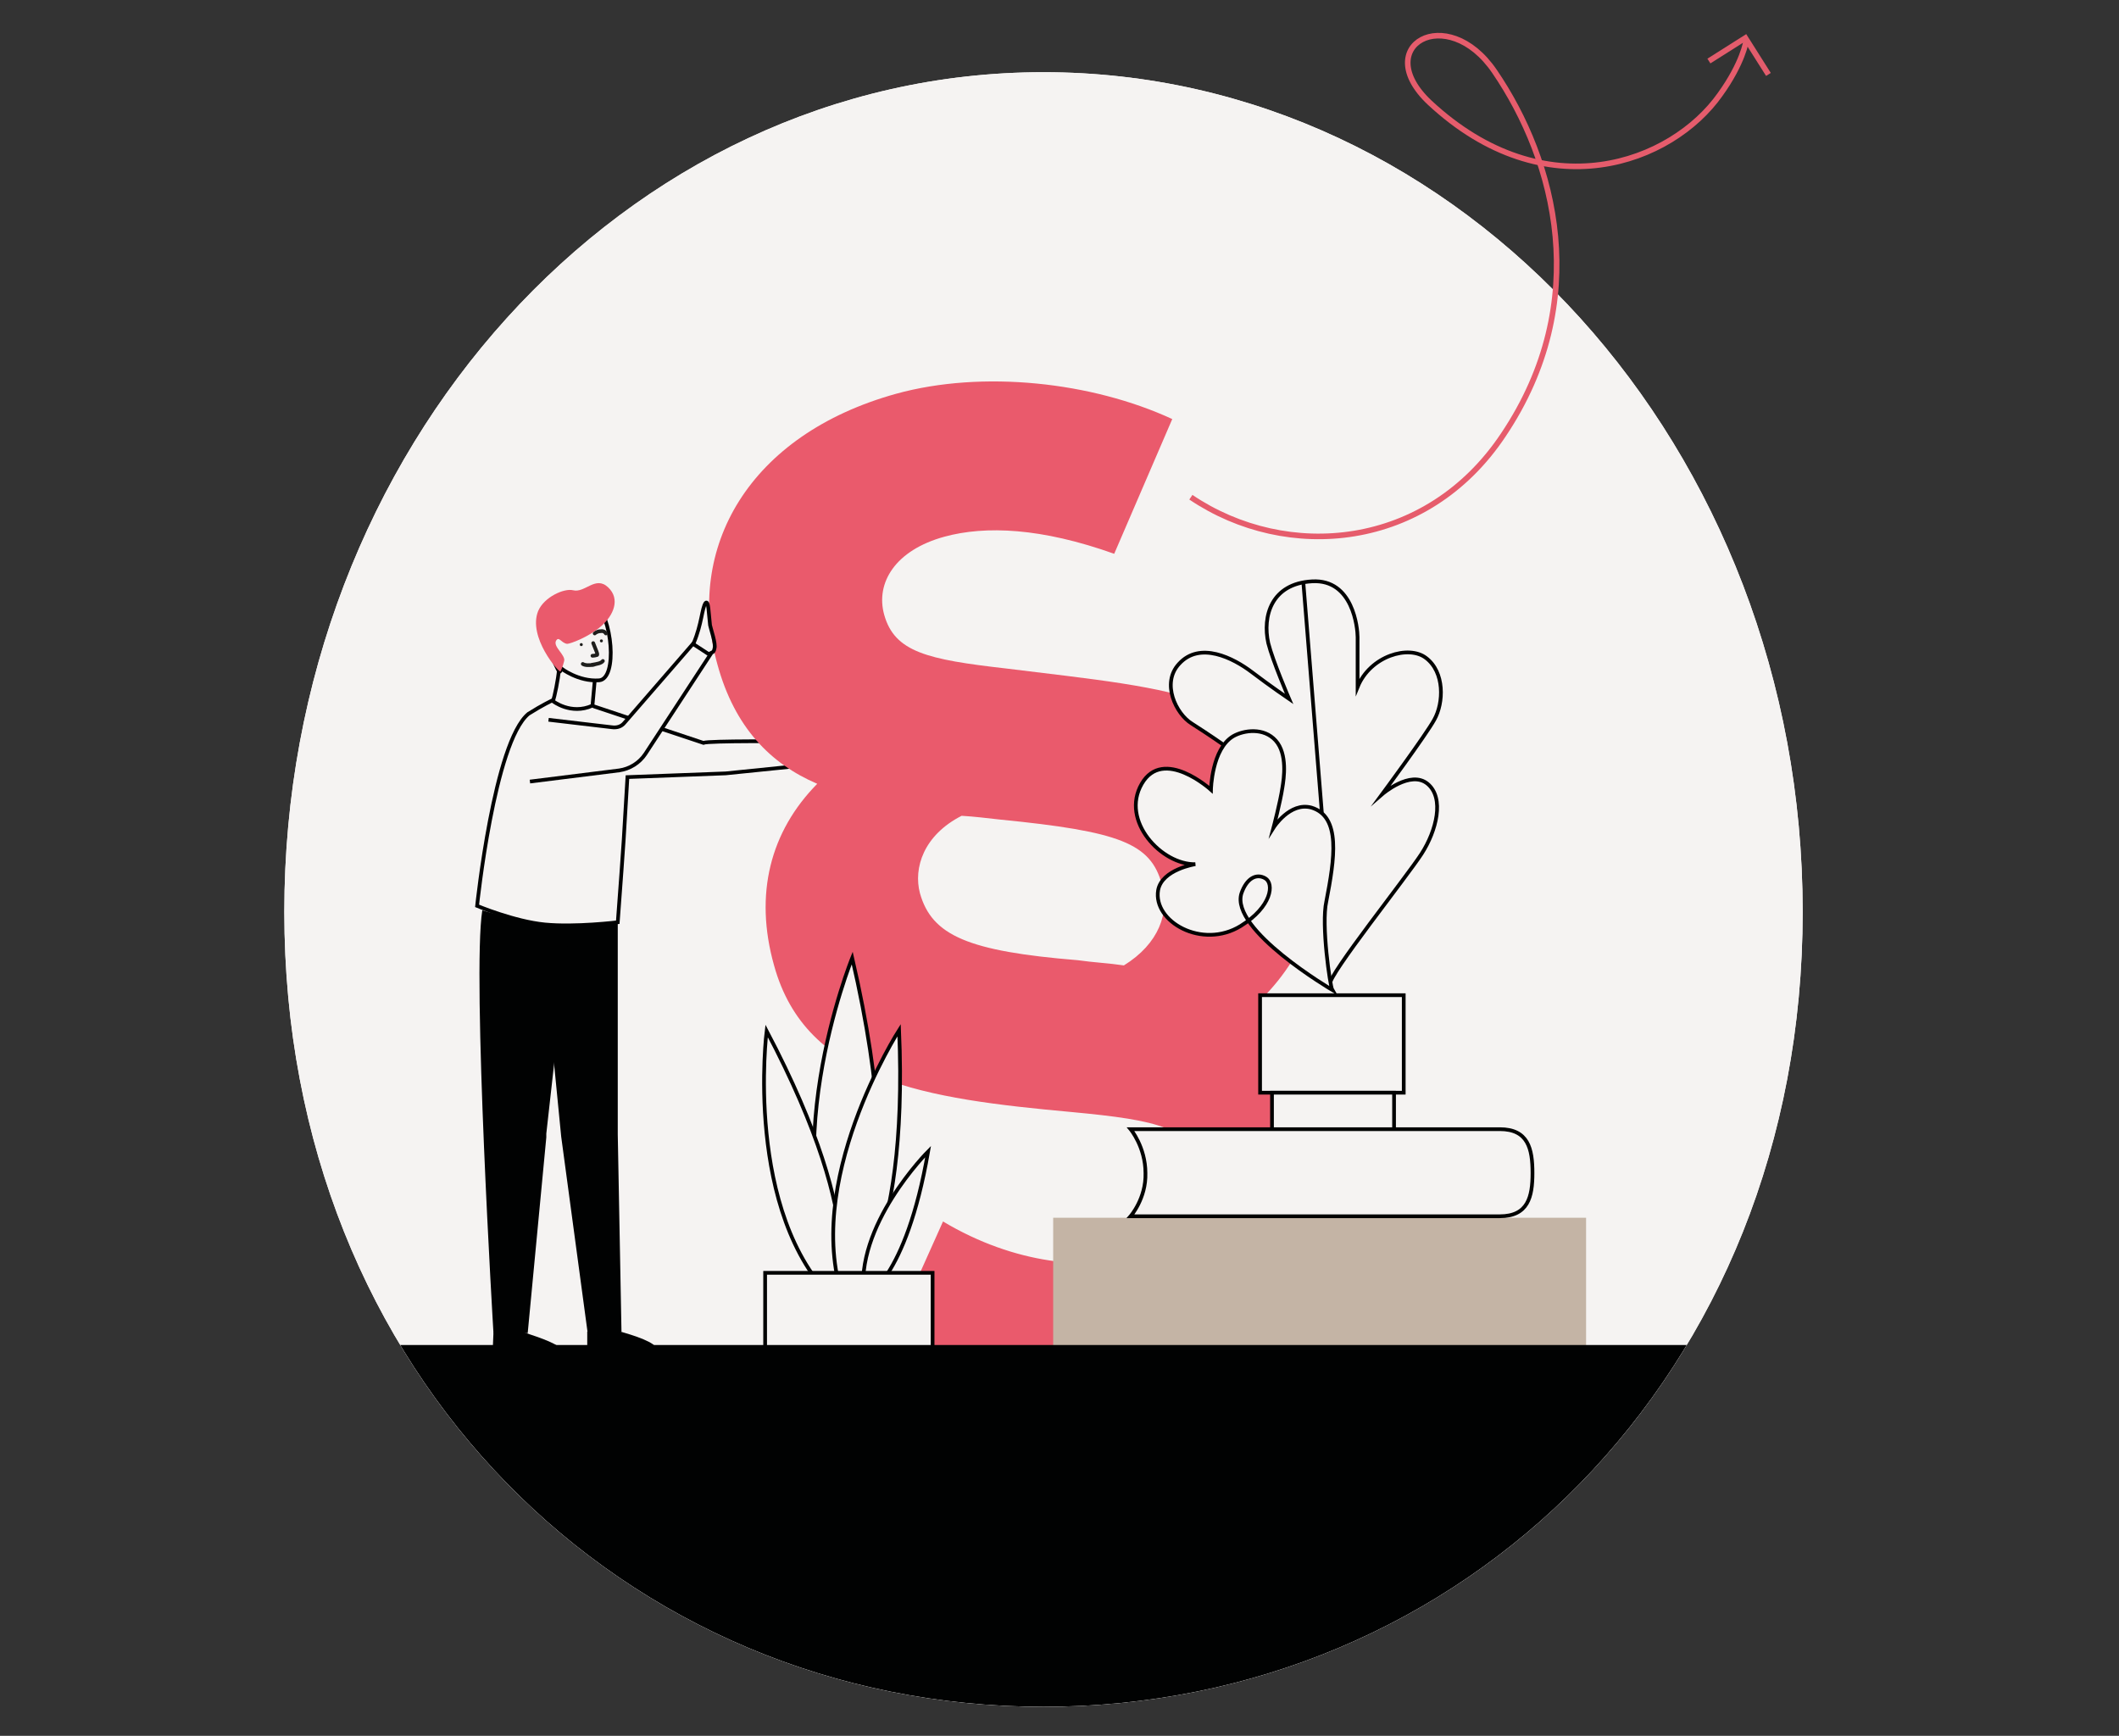
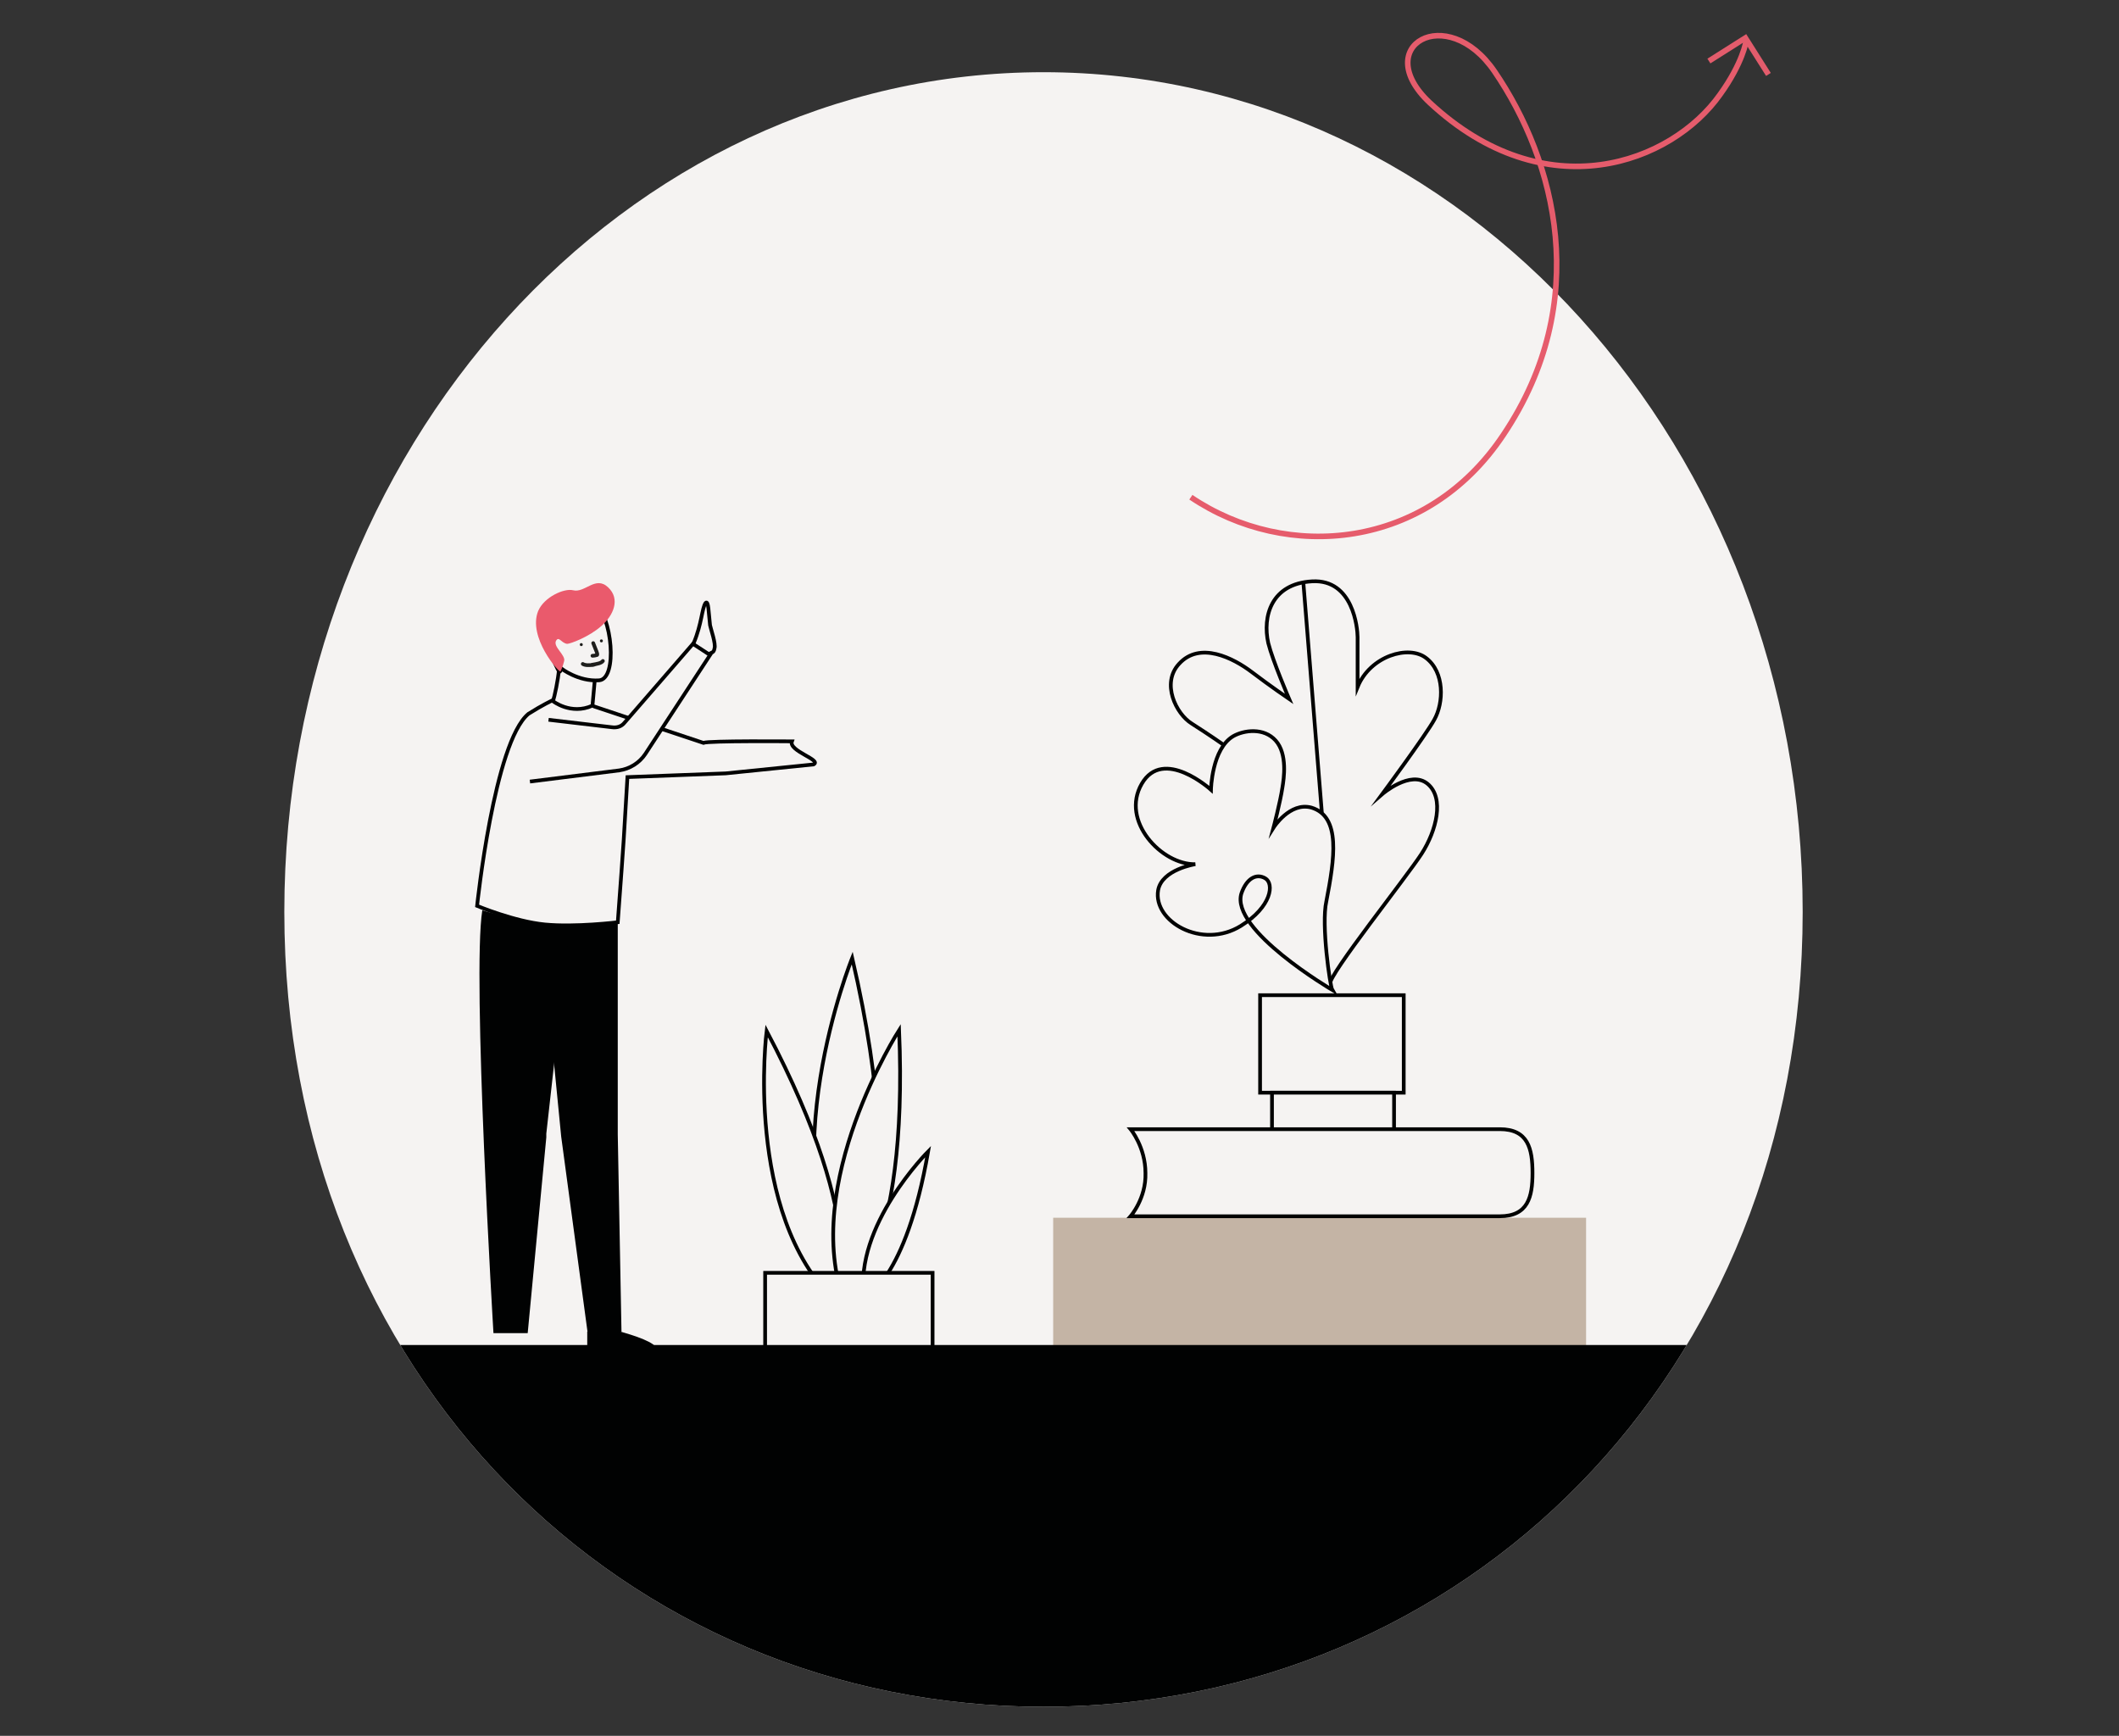
<svg xmlns="http://www.w3.org/2000/svg" xmlns:xlink="http://www.w3.org/1999/xlink" version="1.1" id="Layer_1" x="0px" y="0px" viewBox="0 0 284.7 233.2" style="enable-background:new 0 0 284.7 233.2;" xml:space="preserve">
  <rect x="0" y="0" width="284.7" height="233.2" fill="#333333" stroke="none" />
  <style type="text/css">
	.st0{fill:#F5F3F2;}
	.st1{fill:#010202;}
	.st2{fill:none;stroke:#010202;stroke-width:0.5;stroke-linecap:round;stroke-miterlimit:10;}
	.st3{fill:none;stroke:#1E1E1C;stroke-width:0.5;stroke-linecap:round;stroke-miterlimit:10;}
	.st4{fill:#F5F3F2;stroke:#010202;stroke-width:0.5;stroke-miterlimit:10;}
	.st5{fill:#EA5A6C;}
	.st6{fill:none;stroke:#010202;stroke-width:0.75;stroke-miterlimit:10;}
	.st7{fill:none;stroke:#010202;stroke-width:0.5;stroke-miterlimit:10;}
	.st8{fill:#C4B4A5;}
	.st9{clip-path:url(#SVGID_2_);fill:#010202;}
	.st10{fill:none;stroke:#E65C6C;stroke-width:0.75;stroke-miterlimit:10;}
	.st11{fill:none;stroke:#E35C6C;stroke-width:0.75;stroke-miterlimit:10;}
	.st12{fill:#1E1E1C;}
</style>
  <g id="Layer_2_1_">
</g>
  <path class="st0" d="M140.2,9.7c56.3,0,102,50.5,102,112.8s-45.7,106.8-102,106.8s-102-44.5-102-106.8S83.9,9.7,140.2,9.7z" />
-   <path class="st0" d="M140.2,9.7c56.3,0,102,50.5,102,112.8s-45.7,106.8-102,106.8s-102-44.5-102-106.8S83.9,9.7,140.2,9.7z" />
  <g>
    <path class="st1" d="M78.9,178.9v2.4h9.3c0.1-0.9-3-1.9-5.2-2.5L78.9,178.9z" />
    <path class="st2" d="M74.2,94.1c0,0-1.3,0.6-3.2,1.8c-4.6,3.8-6.9,25.8-6.9,25.8s5,2.1,9.1,2.5s9.8-0.3,9.8-0.3l0.5-6.8l0.3-4.3   l0.5-8.4l13.2-0.5l11.8-1.2c1.2-0.6-3.4-1.8-2.9-3.1c0,0-11.2-0.1-11.9,0.2l-14.7-4.9" />
    <path class="st1" d="M83,123.9v28c0,0.2,0,0.3,0,0.5l0.5,26.5l-4.5,0.5l-3.6-26.7l-1.9-19.4c0,0-4.2-9.5-0.2-9   C77.2,124.6,83,123.9,83,123.9z" />
    <g>
-       <path class="st1" d="M66.3,179l-0.1,2.4l9.3,0.2c0.1-0.9-3-1.9-5.1-2.6L66.3,179z" />
      <path class="st1" d="M76.5,124.6l-3.1,27.7c0,0.2,0,0.3,0,0.5l-2.5,26.3h-4.6c0,0-2.9-48.1-1.5-56.8    C71.2,124.2,76.5,124.6,76.5,124.6z" />
    </g>
    <g>
      <path class="st3" d="M79.1,90.5" />
    </g>
    <path class="st4" d="M71.2,105l12-1.5c1.4-0.2,2.7-1,3.5-2.2L95.4,88l-2.3-1.5l-9.2,10.6c-0.4,0.5-1,0.7-1.7,0.6l-8.5-1" />
  </g>
  <g>
-     <path class="st5" d="M184.2,150.3c4.8,17.3-5.7,31.8-25.4,37.3c-13.5,3.7-27.4,2.2-40.3-5.2l8.2-18.3c9.7,5.8,19.6,6.6,26.5,4.7   c6.3-1.7,10-6.4,8.5-11.7c-1.6-5.6-6-6.6-17.7-7.7c-19.7-1.8-35.7-4.1-40-19.7c-2.7-9.6-0.5-18,5.8-24.4c-6.3-2.7-11.1-7.6-13.4-16   c-4.4-15.7,4.2-30.9,24-36.4c11.6-3.2,26.3-1.6,37.1,3.4l-7.8,18.1c-9.8-3.5-17.3-3.8-22.8-2.3c-6.6,1.8-9.3,6.2-8.1,10.5   c1.4,5,5.8,6,16.3,7.2c23.3,2.9,36.5,3.3,41.3,20.7c2.3,8.2-0.1,16.6-6.4,23.2C177,136.5,181.7,141.3,184.2,150.3z M144.8,129   c2.1,0.3,4.2,0.4,6.2,0.7c4.7-2.9,6.2-7.1,5.1-10.9c-1.5-5.5-5.6-7.1-21.8-8.7c-1.8-0.2-3.4-0.4-5.1-0.5c-5.1,2.6-6.5,7-5.6,10.4   C125.2,125.7,130.1,127.8,144.8,129z" />
-   </g>
+     </g>
  <g>
    <path class="st4" d="M114.5,128.7c0,0-11.3,27.8-0.4,45.5C114.1,174.2,122.9,164.9,114.5,128.7z" />
    <path class="st4" d="M103,138.5c0,0-3.1,24.5,9.2,36.3C112.2,174.8,117.3,165.6,103,138.5z" />
    <path class="st4" d="M120.8,138.4c0,0-13.3,20.7-7.3,36.7C113.6,175.1,122.1,169,120.8,138.4z" />
    <path class="st4" d="M124.7,154.7c0,0-10,10-8.6,19.6C116.2,174.4,121.7,172,124.7,154.7z" />
    <polyline class="st4" points="102.8,181.4 102.8,171 125.3,171 125.3,181.4  " />
  </g>
  <path class="st6" d="M165.9,150.8" />
  <path class="st2" d="M93.2,86.4c1.1-2.6,1.1-4.7,1.6-5.4c0.4-0.4,0.4,1.3,0.6,3c0.1,0.5,0.8,2.5,0.6,3.1c-0.1,0.7-0.5,0.5-0.7,0.8" />
  <g>
    <g>
      <rect x="169.3" y="133.7" class="st4" width="19.3" height="13.1" />
    </g>
    <path class="st4" d="M178.7,132.2c-0.3-1.1,10.3-14.4,12.3-17.5s3.1-7.5,0.8-9.4s-6.1,1.4-6.1,1.4s5.9-8,7-10   c1.3-2.3,1.4-6.4-1.1-8.3c-2.3-1.8-7.5-0.3-9.2,3.9c0,0,0-5.5,0-6.7s-0.6-7.8-6.1-7.5s-6.7,4.7-5.9,8.3c0.6,2.4,2.8,7.5,2.8,7.5   s-2.5-1.7-5-3.6s-7-4.2-9.8-1.1c-2.4,2.6-0.4,6.7,1.7,8c2.5,1.6,4.2,2.8,4.2,2.8" />
    <line class="st7" x1="175.1" y1="78.1" x2="177.6" y2="109.2" />
    <path class="st4" d="M179,133c-0.3-0.5-1.5-8.8-0.8-11.9c1.1-5.7,2-11.4-2-12.6c-2.9-0.8-5.1,2.7-5.1,2.7s0.9-3.4,1.2-5.4   c0.2-1.2,0.7-4.5-0.9-6.3c-1.6-1.8-4.3-1.4-5.7-0.6c-2.9,1.7-3,7.2-3,7.2s-6.4-5.8-9.3-0.8c-2.9,5,2.7,10.9,7.2,10.8   c0,0-4.5,0.7-5,3.5c-0.7,4.2,5.9,8,11.1,4.8c4.2-2.6,4.5-5.7,3.3-6.4s-2.5,0-3.2,2C165.2,124.9,179,133,179,133z" />
  </g>
  <polyline class="st8" points="213.1,163.6 213.1,181.5 141.5,181.5 141.5,163.6 " />
  <g>
    <g>
      <g>
        <g>
          <defs>
            <path id="SVGID_1_" d="M140.2,9.7c56.3,0,102,50.5,102,112.8s-45.7,106.8-102,106.8s-102-44.5-102-106.8S83.9,9.7,140.2,9.7z" />
          </defs>
          <clipPath id="SVGID_2_">
            <use xlink:href="#SVGID_1_" style="overflow:visible;" />
          </clipPath>
          <rect x="45.7" y="180.7" class="st9" width="192.2" height="88.4" />
        </g>
      </g>
    </g>
  </g>
  <polyline class="st4" points="170.9,151.7 170.9,146.8 187.3,146.8 187.3,151.7 " />
  <g>
    <path class="st4" d="M151.9,163.4h49.6c3.8,0,4.4-2.6,4.4-5.8l0,0c0-3.3-0.6-5.9-4.4-5.9h-49.6c0,0,2,2.4,2,5.9   C154,161,151.9,163.4,151.9,163.4z" />
  </g>
  <g>
    <path class="st10" d="M160,66.8c12.9,8.7,31.7,7.1,42-8.4c12-17.9,7-36.8-1.2-48.8c-6.4-9.4-16.8-3.4-8.7,4.2   c15.6,14.5,32.5,8.1,39-1.1c3.1-4.3,3.5-7.2,3.5-7.2" />
    <polyline class="st11" points="229.6,8.2 234.5,5.1 237.6,10  " />
  </g>
  <g>
    <path class="st2" d="M75.1,90.2c-0.5-0.9-1.8-3.5-1.8-6.5c0-3.7,4.5-4.5,6.5-2.9c2.5,2,3.2,10.4,0.7,10.6c-2.8,0.2-5.1-1.6-5.1-1.6   C75.4,89.8,75.3,90.4,75.1,90.2z" />
    <path class="st2" d="M79.9,91.5l-0.3,3.3c-2.9,1.3-5.3-0.6-5.3-0.6c0.2-0.6,0.7-2.9,0.8-4.3" />
    <path class="st3" d="M79.7,86.4c0.3,0.8,0.7,1.6,0.5,1.6c-0.3,0.1-0.6,0.1-0.6,0.1" />
    <circle class="st12" cx="80.8" cy="86.1" r="0.2" />
    <circle class="st12" cx="78.1" cy="86.6" r="0.2" />
-     <path class="st3" d="M81.4,85.1c0,0-0.2-0.4-0.7-0.3c-0.5,0-0.8,0.3-0.8,0.3" />
    <g>
      <path class="st3" d="M81,88.8c-0.2,0.3-0.8,0.4-1.4,0.5" />
      <path class="st3" d="M78.3,89.2c0.3,0.2,0.9,0.2,1.5,0.1" />
    </g>
    <path class="st5" d="M81.7,78.9c1.7,1.6,0.7,3.8-0.9,5.2c-1.7,1.5-4.2,2.4-4.6,2.4c-0.8-0.1-1.1-1.1-1.5-0.4   c-0.4,0.8,1.3,1.9,1.1,2.7c-0.2,0.8-0.4,1.2-0.5,1.4c-0.2,0.2-4.4-4.6-3-8.1c0.8-1.9,3.5-3.1,4.7-2.8C78.6,79.7,80,77.3,81.7,78.9z   " />
  </g>
</svg>